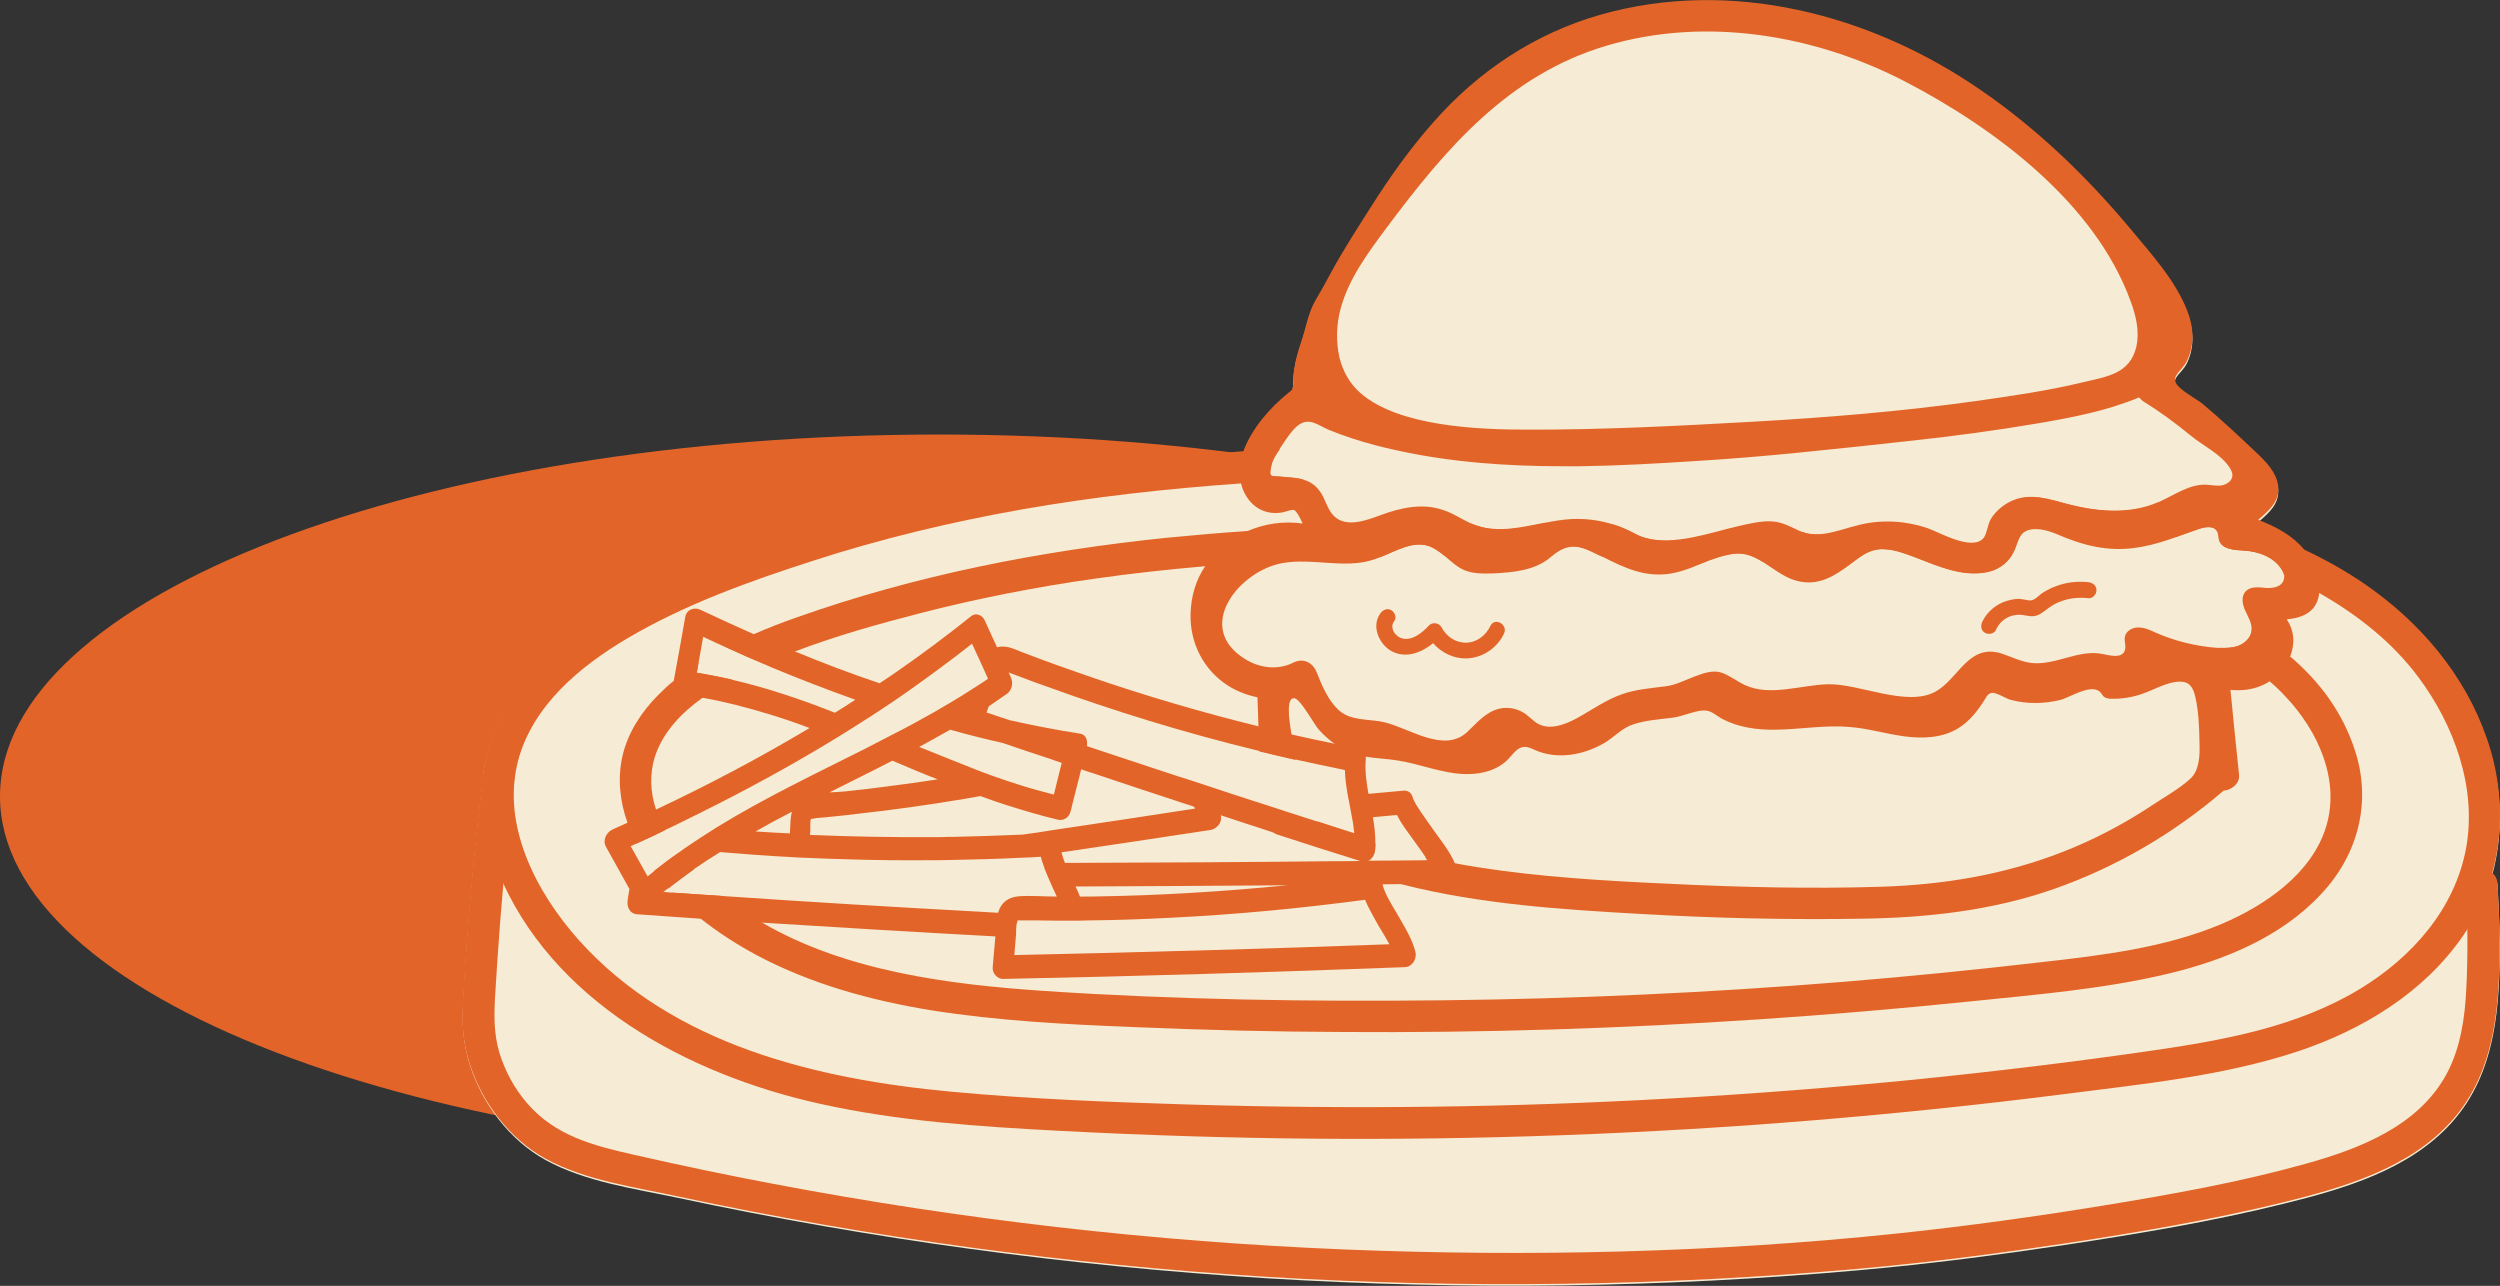
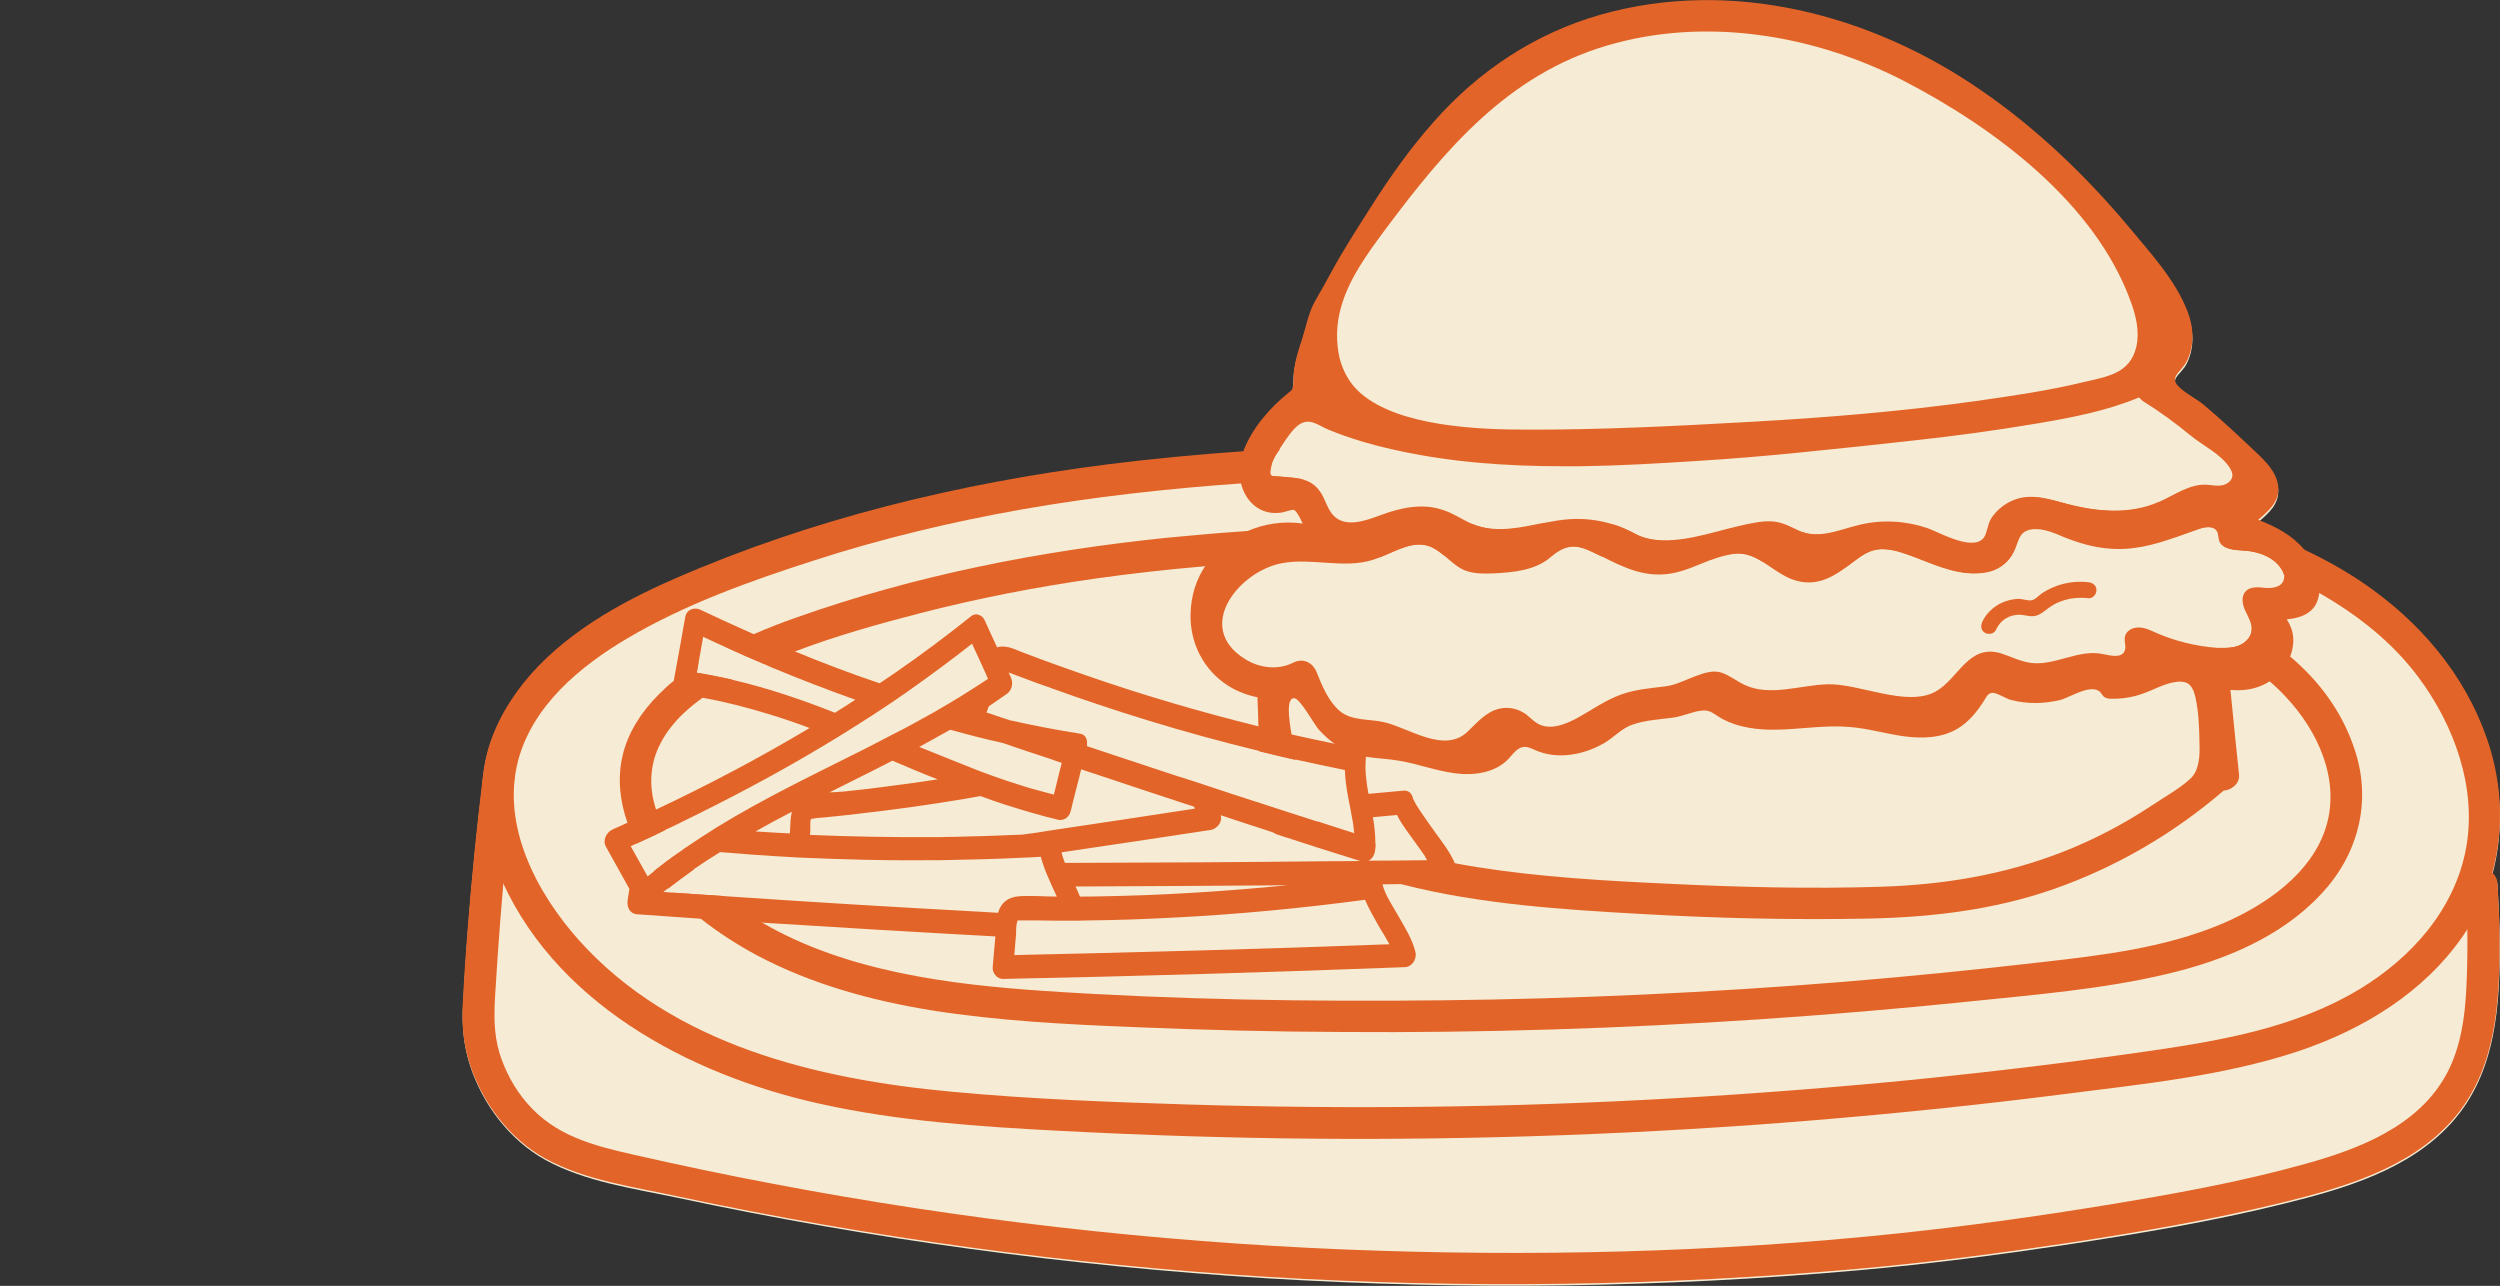
<svg xmlns="http://www.w3.org/2000/svg" enable-background="new 0 0 1017.2 523.2" height="523.2" viewBox="0 0 1017.2 523.2" width="1017.2">
  <rect x="0" y="0" width="1017.2" height="523.2" fill="#333333" stroke="none" />
-   <path d="m764.3 324c0 81.3-171.1 147.2-382.1 147.2s-382.2-65.9-382.2-147.2 171.1-147.2 382.1-147.2 382.2 65.9 382.2 147.2" fill="#e36428" />
  <path d="m1016.2 360.3c-.1-2-1-3.5-2.1-4.5 4.3-16 4-33.1-.8-49.4-7.8-26.7-25.3-49-47.6-65.3-8.8-6.4-18.3-11.9-28.2-16.5-4.8-5.8-11.6-9.4-18.7-12.1 4.3-3.8 8.8-7.4 8.1-13.9-.7-5.5-4.9-9.7-8.9-13.5-7.1-6.7-14.1-13.4-21.6-19.6-2.7-2.3-9.7-5.7-11.1-8.7-1.6-3.1 2.4-5.1 4.2-8.4 3.5-6.5 3.1-14.2.5-20.8-4.9-12.7-15.1-23.7-23.8-34.1-17.7-21.1-37.8-40.4-60.6-56-44.6-30.9-101.4-45.7-154.6-30.6-26.6 7.6-49.6 22.9-67.8 43.5-9.4 10.7-17.7 22.5-25.3 34.5-5.6 8.8-11.3 17.6-16.3 26.8-2.2 4-4.3 7.9-6.6 11.8-2.6 4.5-3.6 10.4-5.2 15.2-1.3 3.9-2.6 7.9-3.2 12-.4 2.1-.2 4.3-.5 6.4-.2 2.4-.2 2-2.1 3.6-7.4 6-14.8 14.4-18.2 23.7-18.3 1.2-36.6 2.9-54.9 5.3-60.6 7.7-120.3 22.1-176.5 46.6-22.7 9.9-45.8 22.9-61.5 42.5-7.6 9.4-13.4 20.4-15.6 32.3-.4 2-.6 3.9-.8 5.9v.3c-2.5 20.3-4.5 40.6-6.1 61-.8 10.1-1.4 20.3-2 30.4-.5 8.4.2 16.6 2.8 24.7 5.1 15.8 16.1 30.5 30.8 38.6 16.2 8.9 36 11.6 53.9 15.4 78.8 16.8 158.9 27.7 239.4 32.7 80.4 4.9 161.2 3.9 241.4-3.3 28.2-2.5 56.4-6.2 84.4-10.4 29.5-4.5 59-9.4 88-16.6 24.3-6 51.1-13.7 68.4-33 18.3-20.3 19.7-48 19.6-74-.1-7.5-.5-15-.9-22.5" fill="#f6ebd4" />
  <g fill="#e36428">
    <path d="m1002 381c-16 23-40.6 37.9-66.8 46.7-30.7 10.2-63.7 13.4-95.6 17.5-33.7 4.3-67.5 7.8-101.4 10.6-68 5.6-136.3 8.1-204.5 7.5-34.2-.3-68.5-1.4-102.7-3.2-32.6-1.7-65.5-3.9-97.4-11-53.7-11.9-109.6-41.7-131.2-95.1-5.6-13.8-7.9-28.8-5.1-43.6 2.3-12 8.1-22.9 15.6-32.4 15.7-19.6 38.8-32.6 61.5-42.5 56.1-24.5 115.9-38.9 176.5-46.6 18.3-2.3 36.6-4 54.9-5.3 5-.4 10-.7 15-.9-1.4 2-2.9 4.2-3.4 6.5-1.2 5.2-.4 4.4 3.5 4.7.4.1.8.1 1.2.1 3 .3 5.9.4 8.5 1.2-8.6.4-17.1.9-25.7 1.5-29.9 2.1-59.7 5.4-89.3 10.6-28.7 5.1-57.2 11.9-84.9 20.9-25.8 8.3-52 17.7-75.4 31.5-19.3 11.4-38.5 27.3-44.5 49.8-6.9 26.4 7.5 53.7 24.7 73 38.3 42.7 96.8 56.6 151.7 61.7 32 3 64.2 4.2 96.3 5.2 32.9 1 65.8 1.3 98.8.9 65.6-.8 131.1-4.6 196.4-11 32.6-3.3 65.1-7.2 97.4-11.9 28.8-4.2 58.6-9.6 83.9-24.9 21.2-12.8 38.8-32.5 43.4-57.4 4.5-24.6-4.9-50.2-19.5-69.7-10.6-14.2-24.8-25.3-40.2-34.1-4.7-2.7-9.5-5.1-14.4-7.3-.1-.6-.4-1.2-.7-1.8-3.1-5.5-9.8-7.9-16-8.2-3.7-.2-8.6-.6-9.7-4.1-.4-1.2-.2-2.5-.8-3.6-1.3-2.5-4.9-2-7.5-1.1-3.3 1.2-6.5 2.3-9.6 3.4-17-4.5-34.3-7.9-51.5-10.8-5.6-.9-11.1-1.8-16.7-2.6 7.6-4.7 14.5-2.8 22.9-.5 12.8 3.6 26.8 5 39-.2.3-.1.7-.3 1-.4 2.4.6 4.9 1.2 7.3 1.8 17.3 4.5 34.5 10.1 50.7 17.8 9.9 4.7 19.4 10.1 28.2 16.6 22.3 16.3 39.8 38.6 47.6 65.3 7.3 25.6 3.9 53.2-11.5 75.4" />
    <path d="m958.2 305.4c-5.1-15.8-14.6-28.3-26.5-38.4-4.8-4.1-10-7.7-15.5-11v.6c-.3 2.8-2.7 5.1-5.3 6.1-2.4.9-4.9 1-7.5.9 7.1 3.8 13.8 8.2 19.8 13.4 2.4 2 4.7 4.2 6.9 6.6 13 13.8 22.1 33.6 16.4 52.6-5.8 19.3-25 32.3-42.7 39.8-23.1 9.7-48.6 12.7-73.3 15.5-26.8 3.1-53.7 5.8-80.6 8-54.2 4.4-108.5 6.9-162.8 7.5-54 .6-108.2-.2-162.2-3.8-38.4-2.6-80.7-7.9-114.8-27.8-5.5-3.2-10.7-6.8-15.7-10.8-6.9-.5-13.9-.9-20.9-1.4 3.6 3.7 7.5 7.3 11.5 10.5 7.2 5.7 15 10.7 22.8 14.9 22.2 11.8 46.6 18.5 71.3 22.5 27.2 4.3 54.7 5.7 82.2 6.8 28.3 1.2 56.7 1.9 85.1 2 56.7.4 113.5-1.4 170.1-5.2 28.3-1.9 56.5-4.3 84.7-7.2 27-2.8 54.5-5 80.9-11.3 22.7-5.4 46-14.9 62.2-32.3 15.1-15.9 20.8-37.5 13.9-58.5m-692.1 49.1c1.8 2.4 3.7 4.8 5.8 7 3.5-2.7 7-5.3 10.5-7.8-2.1-2.2-4-4.5-5.9-6.9-3.5 2.4-7 5-10.4 7.7m17.4-80.8c.2-1.3.5-2.6.7-4-3.4 2.2-6.7 4.5-9.8 7.1-2.3 1.8-4.4 3.8-6.5 5.9-6.8 6.8-12.4 15.3-14.6 24.8-2.1 9.2-1.1 18.5 2 27.2.9 2.6 2 5.1 3.2 7.6.2.3.3.6.5 1 0 0 .1 0 .1-.1 3.8-1.7 7.7-3.5 11.5-5.4-1.5-2.7-2.7-5.6-3.7-8.5-2.3-7-2.7-14.4-.3-21.8 3.3-9.8 10.7-17.5 19.4-23.7 3.8-2.7 7.9-5.1 11.9-7.3-4.7-1-9.5-2-14.4-2.8m459.5-56.4c-2.7.4-5.4.4-8.1-.3-.3-.1-.6-.2-.9-.3h-.1c-.4 0-.9-.1-1.3-.1-2.1-.1-4.2-.3-6.3-.4-2.2-.1-4.4-.2-6.6-.4-5.1-.3-10.3-.5-15.4-.7h-.1c-12.6 3.3-28 8.1-38.9 2.1-2.8-1.5-5.7-2.8-8.7-3.7h-.1c-6.6-.2-13.1-.3-19.7-.5-.4 0-.9 0-1.3.1h-.1c-.2.1-.4.1-.6.2-.3-.1-.6-.2-.9-.2s-.6-.1-.9-.1h-4.7c-9.1 1.8-18.2 3.9-26.8 1.1-.9-.3-1.8-.6-2.7-1-30.6.2-61.2.9-91.7 3-10.8.7-21.6 1.7-32.3 2.7-51.3 5.3-102.2 15.2-150.9 32.5-5.7 2-11.4 4.2-17.1 6.7-3.8 1.6-7.7 3.4-11.4 5.3 5.2 2.4 10.4 4.7 15.7 6.9 4.1-1.8 8.2-3.5 12.3-5.1 16.5-6.3 33.6-11.1 50.6-15.5 23.6-6.1 47.7-10.8 71.8-14.2 14.7-2.1 29.5-3.7 44.4-5 23.7-2.1 47.5-3.2 71.3-3.7h.1c6.6-2.6 13-6.6 19.5-4.6 2.5.8 4.6 2.4 6.7 4.1 2.5 0 4.9 0 7.4-.1 12.1-.1 24.2-.1 36.2 0 .6-.5 1.2-1 1.7-1.3 2-1.4 3.9-2.2 5.7-2.4 3.5-.5 6.9 1 11.7 3.4.4.2.8.4 1.3.6h.1c14.7.4 29.4.8 44.1 1.3h.1c3.2-1.2 6.5-2.2 9.9-2.5 4.2-.4 7.9 1.3 11.4 3.5 11.2.6 22.4 1.3 33.6 2.1 1.5-1.1 3-2.2 4.6-3.4 3.5-2.6 6.8-4.3 11.2-4 4.4.2 8.7 1.9 12.7 3.4 9.1 3.5 18.6 7.8 28.6 6 4.5-.8 8.2-3.3 10.5-7-25.2-4.2-50.4-6.8-75.6-8.5" />
    <path d="m196.4 316.6c-2.5 20.3-4.5 40.6-6.1 61-.8 10.1-1.5 20.3-2 30.5-.5 8.4.2 16.7 2.8 24.7 5.1 15.8 16.1 30.5 30.8 38.6 16.2 8.9 36 11.5 53.9 15.4 78.8 16.8 158.9 27.7 239.4 32.7 80.4 4.9 161.2 3.8 241.4-3.3 28.2-2.5 56.4-6.2 84.4-10.4 29.5-4.5 59-9.5 88-16.6 24.3-6 51.1-13.7 68.4-33 18.3-20.3 19.7-48 19.6-74 0-7.5-.4-15-.8-22.5-.4-8.3-13.3-8.3-12.9 0 .7 14.2.9 28.2.2 42.4-.6 12.1-2.3 24.2-8.1 35-11.5 21.1-35.3 30.3-57.2 36.4-26.8 7.5-54.3 12.4-81.7 16.9-28.1 4.6-56.3 8.5-84.7 11.5-74.4 7.8-149.7 9.5-224.4 6.5-78.1-3.2-155.9-12.1-232.7-26.7-19.1-3.6-38.1-7.6-57-11.9-16.4-3.7-31.9-7.7-43.3-21-5.1-5.9-8.9-13-11.2-20.4-2.4-8.1-2.2-15.8-1.7-24.1 1.2-19.9 2.7-39.8 4.7-59.6.9-9.3 2-18.5 3.1-27.8.4-3.5-3.3-6.5-6.5-6.5-3.8-.3-6 2.7-6.4 6.2" />
    <path d="m724.5 212.8c-4.4-1.1-8.9-.2-13.4.7-2.1.5-4.4 1-6.7 1.6 5.1.2 10.3.5 15.4.7 2.2.1 4.4.2 6.6.4 2.1.1 4.2.3 6.3.4.4 0 .9 0 1.3.1-3.3-1.1-6.2-3.1-9.5-3.9m-84.8-1.4c-3.8.2-7.5.9-11.3 1.6h4.6c.3 0 .6 0 .9.1.3 0 .6.1.9.2.2-.1.4-.1.6-.2h.1c.4-.1.8-.1 1.3-.1 6.6.2 13.1.3 19.7.5-5.3-1.7-11.1-2.4-16.8-2.1m84.8 1.4c-4.4-1.1-8.9-.2-13.4.7-2.1.5-4.4 1-6.7 1.6 5.1.2 10.3.5 15.4.7 2.2.1 4.4.2 6.6.4 2.1.1 4.2.3 6.3.4.4 0 .9 0 1.3.1-3.3-1.1-6.2-3.1-9.5-3.9m-84.8-1.4c-3.8.2-7.5.9-11.3 1.6h4.6c.3 0 .6 0 .9.1.3 0 .6.1.9.2.2-.1.4-.1.6-.2h.1c.4-.1.8-.1 1.3-.1 6.6.2 13.1.3 19.7.5-5.3-1.7-11.1-2.4-16.8-2.1m84.8 1.4c-4.4-1.1-8.9-.2-13.4.7-2.1.5-4.4 1-6.7 1.6 5.1.2 10.3.5 15.4.7 2.2.1 4.4.2 6.6.4 2.1.1 4.2.3 6.3.4.4 0 .9 0 1.3.1-3.3-1.1-6.2-3.1-9.5-3.9m-84.8-1.4c-3.8.2-7.5.9-11.3 1.6h4.6c.3 0 .6 0 .9.1.3 0 .6.1.9.2.2-.1.4-.1.6-.2h.1c.4-.1.8-.1 1.3-.1 6.6.2 13.1.3 19.7.5-5.3-1.7-11.1-2.4-16.8-2.1m84.8 1.4c-4.4-1.1-8.9-.2-13.4.7-2.1.5-4.4 1-6.7 1.6 5.1.2 10.3.5 15.4.7 2.2.1 4.4.2 6.6.4 2.1.1 4.2.3 6.3.4.4 0 .9 0 1.3.1-3.3-1.1-6.2-3.1-9.5-3.9m-84.8-1.4c-3.8.2-7.5.9-11.3 1.6h4.6c.3 0 .6 0 .9.1.3 0 .6.1.9.2.2-.1.4-.1.6-.2h.1c.4-.1.8-.1 1.3-.1 6.6.2 13.1.3 19.7.5-5.3-1.7-11.1-2.4-16.8-2.1m84.8 1.4c-4.4-1.1-8.9-.2-13.4.7-2.1.5-4.4 1-6.7 1.6 5.1.2 10.3.5 15.4.7 2.2.1 4.4.2 6.6.4 2.1.1 4.2.3 6.3.4.4 0 .9 0 1.3.1-3.3-1.1-6.2-3.1-9.5-3.9m-84.8-1.4c-3.8.2-7.5.9-11.3 1.6h4.6c.3 0 .6 0 .9.1.3 0 .6.1.9.2.2-.1.4-.1.6-.2h.1c.4-.1.8-.1 1.3-.1 6.6.2 13.1.3 19.7.5-5.3-1.7-11.1-2.4-16.8-2.1m84.8 1.4c-4.4-1.1-8.9-.2-13.4.7-2.1.5-4.4 1-6.7 1.6 5.1.2 10.3.5 15.4.7 2.2.1 4.4.2 6.6.4 2.1.1 4.2.3 6.3.4.4 0 .9 0 1.3.1-3.3-1.1-6.2-3.1-9.5-3.9m-84.8-1.4c-3.8.2-7.5.9-11.3 1.6h4.6c.3 0 .6 0 .9.1.3 0 .6.1.9.2.2-.1.4-.1.6-.2h.1c.4-.1.8-.1 1.3-.1 6.6.2 13.1.3 19.7.5-5.3-1.7-11.1-2.4-16.8-2.1m84.8 1.4c-4.4-1.1-8.9-.2-13.4.7-2.1.5-4.4 1-6.7 1.6 5.1.2 10.3.5 15.4.7 2.2.1 4.4.2 6.6.4 2.1.1 4.2.3 6.3.4.4 0 .9 0 1.3.1-3.3-1.1-6.2-3.1-9.5-3.9m-84.8-1.4c-3.8.2-7.5.9-11.3 1.6h4.6c.3 0 .6 0 .9.1.3 0 .6.1.9.2.2-.1.4-.1.6-.2h.1c.4-.1.8-.1 1.3-.1 6.6.2 13.1.3 19.7.5-5.3-1.7-11.1-2.4-16.8-2.1m84.8 1.4c-4.4-1.1-8.9-.2-13.4.7-2.1.5-4.4 1-6.7 1.6 5.1.2 10.3.5 15.4.7 2.2.1 4.4.2 6.6.4 2.1.1 4.2.3 6.3.4.4 0 .9 0 1.3.1-3.3-1.1-6.2-3.1-9.5-3.9m-84.8-1.4c-3.8.2-7.5.9-11.3 1.6h4.6c.3 0 .6 0 .9.1.3 0 .6.1.9.2.2-.1.4-.1.6-.2h.1c.4-.1.8-.1 1.3-.1 6.6.2 13.1.3 19.7.5-5.3-1.7-11.1-2.4-16.8-2.1m289.5 24.5c-.4 1.3-1.3 2.2-2.6 2.7-1.4.6-3.1.7-4.7.6-2.9-.3-6.3-.7-8.2 1.4-2 2.1-1.3 5.5-.1 8 1.1 2.4 2.6 4.8 2.5 7.4v.6c-.3 2.8-2.7 5.1-5.3 6.1-2.4.9-4.9 1-7.5.9-.3 0-.6 0-.9 0-8.7-.6-17.3-2.7-25.3-6.2-2.2-1-4.5-2.1-6.9-2.1-2.4-.1-5.1 1.3-5.6 3.6-.5 2 .7 4.3-.2 6.1-1.5 2.9-5.7 1.7-8.9 1.1-9.7-2.1-19.5 4.9-29.3 3.6-4.2-.6-8.1-2.6-12.1-3.9-13.3-3.9-17.2 10.4-26.6 15.6-11.7 6.4-30.9-3.3-43.7-3-11.4.3-23.5 5.1-33.9.3-3.2-1.5-6-3.8-9.4-5-6.5-2.3-15.7 4.7-22.6 5.5-6 .8-12.1 1.2-17.8 3.2-6.7 2.3-12.3 6.4-18.5 9.8-4.4 2.4-10.5 4.9-15.4 2.5-2.5-1.2-4.2-3.6-6.6-4.9-2.8-1.6-6.2-2.2-9.4-1.5-5.5 1.2-9.2 5.7-13.1 9.4-9.4 9-23.6-1.4-33.7-3.8-6-1.5-13.4-.4-18.4-4.7-4.6-4-7.1-10.2-9.3-15.7-1.6-4-5.5-5.9-9.5-3.9-6.3 3.2-13.9 2.2-19.7-1.5-20.9-13-2.2-35.9 15.3-39 12.1-2.2 25 2.4 36.7-1.3 1-.3 2-.7 3-1.1h.1c6.6-2.6 13-6.6 19.5-4.6 2.5.8 4.6 2.4 6.7 4.1 2.5 2.1 4.9 4.4 7.8 5.7 3.7 1.6 7.8 1.5 11.9 1.4 8.2-.4 17.1-1.2 23.4-6.6.2-.2.4-.4.6-.5.6-.5 1.2-1 1.7-1.3 2-1.4 3.9-2.2 5.7-2.4 3.5-.5 6.9 1 11.7 3.4.4.2.8.4 1.3.6h.1c8.8 4.5 17.3 8.5 27.5 6.9 5.8-.9 11.1-3.5 16.6-5.6h.1c3.2-1.2 6.5-2.2 9.9-2.5 4.2-.4 7.9 1.3 11.4 3.5 4.1 2.6 8.1 5.8 12.5 7.2 8.3 2.7 14.8-.6 21-5.1 1.5-1.1 3-2.2 4.6-3.4 3.5-2.6 6.8-4.3 11.2-4 4.4.2 8.7 1.9 12.7 3.4 9.1 3.5 18.6 7.8 28.6 6 4.5-.8 8.2-3.3 10.5-7 .5-.8.9-1.6 1.3-2.5 1.6-3.9 1.8-7.2 6.6-8 4.8-.7 9.6 1.6 13.9 3.4 5.4 2.1 10.8 3.7 16.6 4.3 10.3 1.1 19.1-1.3 28.2-4.5 3.2-1.1 6.3-2.3 9.6-3.4 2.6-.9 6.2-1.4 7.5 1.1.6 1.1.4 2.4.8 3.6 1.1 3.6 5.9 3.9 9.7 4.1 6.3.3 13 2.7 16 8.2.3.6.6 1.2.7 1.8-.2.6-.1 1.2-.3 1.9m-342.7-28.6c-8-2.6-16.8-.7-24.8 2.3-6.2 2.3-13.8 5-18.7.6-2.6-2.4-3.5-6.1-5.2-9.1-2-3.4-4.5-5.1-7.4-5.9-2.6-.8-5.4-.9-8.5-1.2-.4 0-.8 0-1.2-.1-3.8-.3-4.7.5-3.5-4.7.5-2.3 2-4.5 3.4-6.5.3-.5.7-1 1-1.5 1.8-2.7 4.4-6.8 7.2-8.6 4.3-2.6 7.2.3 11.9 2.3 6.1 2.5 12.3 4.5 18.7 6.2 2.7.7 5.5 1.4 8.3 2 22.4 5 45.3 6.6 68.3 6.6h6.8c15.6-.2 31.2-1.1 46.8-2.1 14.6-.9 29.2-2.1 43.8-3.6 15.1-1.5 30.1-3.1 45.3-4.8 16.7-1.8 33.5-4.1 50.1-6.9 14.2-2.4 28.3-5.1 41.5-10.6.5.5 1 1 1.6 1.5 6.8 4.2 13.2 8.9 19.4 14 5.1 4.2 12.3 7.5 15.9 13.1.6 1 1.2 2.1 1.1 3.2-.1 2.2-2.3 3.6-4.4 4-2.1.3-4.3-.2-6.4-.3-6.6-.2-12.3 3.9-18.4 6.7-.3.2-.7.3-1 .4-12.2 5.3-26.2 3.8-39 .2-8.4-2.3-15.3-4.1-22.9.5-.5.3-.9.6-1.3.9-2 1.5-3.8 3.3-5 5.5-1.2 2.1-1.4 5.4-2.7 7.3-4.4 5.9-18.3-2.2-22.9-3.8-8.8-3-18.5-3.6-27.6-1.4-4.7 1.1-9.4 2.9-14.1 3.6-2.7.4-5.4.4-8.1-.3-.3-.1-.6-.2-.9-.3h-.1c-3.2-1.1-6.1-3-9.5-3.9-4.4-1.1-8.9-.2-13.4.7-2.1.5-4.4 1-6.7 1.6h-.1c-12.6 3.3-28 8.1-38.9 2.1-2.8-1.5-5.7-2.8-8.7-3.7h-.1c-5.5-1.7-11.2-2.4-16.9-2.1-3.8.2-7.5.9-11.3 1.6h-.1c-9.1 1.8-18.2 3.9-26.8 1.1-.9-.3-1.8-.6-2.7-1-3.5-1.6-7.4-4.3-11.8-5.6m-41-81.9c3.3-12.1 11-22.4 18.4-32.4 24.2-32.4 49.6-62.5 89.7-74.4 40.3-12 84.8-4.5 121.6 14.6 36.5 19 77.2 49.4 91.7 89.4 2.2 5.9 3.7 12.4 2.3 18.5-2.6 11-11.9 12.1-21.6 14.4-14.4 3.5-29.2 5.6-43.9 7.7-30.1 4.2-60.5 6.7-90.9 8.4s-61 3.3-91.5 3.2c-19.5 0-52.2-1.2-67.8-14.9-4.3-3.7-7.1-8.8-8.5-14.3-1.5-6.5-1.3-13.7.5-20.2m395.8 104.2c-1-2.2-2.3-4.2-3.8-6-4.8-5.8-11.6-9.4-18.7-12.1 4.3-3.8 8.9-7.4 8.1-13.9-.7-5.5-4.9-9.7-8.9-13.5-7.1-6.7-14.2-13.4-21.6-19.6-2.6-2.2-9.7-5.8-11.1-8.7-1.5-3.1 2.4-5.1 4.2-8.4 3.5-6.5 3.1-14.2.5-20.8-4.9-12.7-15.1-23.7-23.7-34.1-17.7-21.1-37.8-40.4-60.6-56-44.7-30.8-101.5-45.6-154.6-30.5-26.6 7.6-49.6 22.9-67.8 43.6-9.5 10.7-17.8 22.4-25.4 34.4-5.6 8.8-11.3 17.6-16.3 26.8-2.2 4-4.3 7.9-6.6 11.8-2.6 4.5-3.6 10.4-5.2 15.3-1.3 3.9-2.6 7.9-3.2 12-.4 2.1-.2 4.3-.4 6.4-.3 2.4-.2 2.1-2.1 3.6-7.4 6-14.8 14.4-18.2 23.7-.4 1.1-.8 2.3-1.1 3.5-.8 3.2-.7 6.5.1 9.5 1.8 7.5 7.9 13.4 16.8 11.9 1.5-.3 3.9-1.3 4.8-1 .1 0 .4.2.9.8 1.1 1.4 1.8 3 2.6 4.7-7.9-1.1-15.7.1-22.7 3.2-6.9 3-12.9 7.9-17 14.2-3.6 5.4-5.7 11.9-5.9 19.2-.4 12 5.4 23.3 15.6 29.6 3.6 2.2 7.6 3.7 11.6 4.5.2 4 .3 8 .4 12 .1 3.4.2 6.7.3 10 4.9 1.2 9.9 2.4 14.8 3.5-.1-1.1-.2-2.1-.3-2.9-.1-1.1-.7-4-1.3-7.4-1.2-6.7-2.2-15.3 1.2-14.8 2.4.3 8 10.7 9.9 12.8 2 2.2 4.2 4.2 6.6 5.9 2.2 1.6 4.6 2.9 7.2 3.8 1.8.6 3.6 1 5.4 1.3 4.2.7 8.5.8 12.7 1.5 7.8 1.2 15.3 4.1 23.2 5.2 7.8 1.1 16.7-.1 22.1-5.9 1.9-2 3.6-4.7 6.4-4.8 1.5-.1 3 .7 4.4 1.3 9.1 4 19.6 2 28-2.8 4.3-2.5 7.2-6.2 12-7.7 5.1-1.7 10.6-2 16-2.7 4-.5 8.2-2.6 12-2.9 3.6-.3 5 1.7 8.3 3.5 6.5 3.4 14.1 4.4 21.3 4.3 10.2-.1 20.4-2 30.5-1.1 7.5.6 14.7 2.8 22.1 3.8s15.4.7 21.8-3.2c4.3-2.6 7.5-6.5 10.2-10.6 1.3-1.9 1.7-3.6 3.7-3.9 1.7-.2 5.8 2.4 7.7 2.9 6.6 1.7 13.5 1.6 20 0 3.9-.9 12.9-7.1 16.5-3 .4.5.7 1.1 1.2 1.6.8.7 2 .9 3.1.9 4.4.1 8.8-.6 12.9-2.1 4.6-1.6 9-4.3 13.9-4.8 1.4-.1 2.9-.1 4.2.6 1.9 1.1 2.7 3.4 3.2 5.5 1.4 6.1 1.6 12.5 1.7 18.8.1 2.6.1 5.3-.4 7.9s-1.5 5.1-3.6 6.9c-4.3 3.9-10.6 7.4-15.5 10.7-11.5 7.6-23.7 14-36.6 19-23.7 9.2-48.2 13.2-73.5 14-28.6.9-57.3.2-85.9-1.2-26.2-1.2-52.6-2.7-78.5-6.8-3-.5-6.1-1-9.1-1.6-4-.7-8-1.6-12-2.5.4.5.7 1 1.1 1.6-8.4.1-16.8.2-25.2.3 2-.3 3.6-2.4 3.8-4.8.1-.9.1-1.7.1-2.6-2.8-.9-5.6-1.9-8.4-2.9-3.6-1.4-10.4-3.2-15.4-5.7-7.8-2.5-15.6-5-23.5-7.6v2.1c0 .8.1 1.5.3 2.1-.2 2.2.6 4.5 3 6 1.2.7 2.4 1.5 3.6 2.2 11.6 3.8 23.2 7.5 34.8 11.1.2.1.4.1.6.1-3.8.1-7.7.1-11.5.1h-.7c9.3 3.8 18.9 6.9 28.7 9.3 31.5 8 65 10.1 97.1 11.9 29.8 1.7 59.6 2.4 89.4 1.9 26.7-.4 53.1-3.3 78.4-12.2 25.2-8.9 48.5-22.5 68.7-39.9 3.2-.2 6.7-2.9 6.3-6.5-1.2-11.5-2.4-23-3.5-34.5 4.4.4 8.8 0 13-1.9 1-.4 1.9-.9 2.8-1.5 3.7-2.4 6.8-5.9 8.4-10 .7-1.6 1.1-3.4 1.3-5.2.4-3.6-.6-7.1-2.6-10.1 3.3-.3 6.6-1.1 9-2.9 2.7-1.9 3.8-4.7 4.2-7.6.4-4.2-.7-8.5-2.3-11.9m-301.6-18.2c-3.8.2-7.5.9-11.3 1.6h4.6c.3 0 .6 0 .9.1.3 0 .6.1.9.2.2-.1.4-.1.6-.2h.1c.4-.1.8-.1 1.3-.1 6.6.2 13.1.3 19.7.5-5.3-1.7-11.1-2.4-16.8-2.1m84.8 1.4c-4.4-1.1-8.9-.2-13.4.7-2.1.5-4.4 1-6.7 1.6 5.1.2 10.3.5 15.4.7 2.2.1 4.4.2 6.6.4 2.1.1 4.2.3 6.3.4.4 0 .9 0 1.3.1-3.3-1.1-6.2-3.1-9.5-3.9m-84.8-1.4c-3.8.2-7.5.9-11.3 1.6h4.6c.3 0 .6 0 .9.1.3 0 .6.1.9.2.2-.1.4-.1.6-.2h.1c.4-.1.8-.1 1.3-.1 6.6.2 13.1.3 19.7.5-5.3-1.7-11.1-2.4-16.8-2.1m84.8 1.4c-4.4-1.1-8.9-.2-13.4.7-2.1.5-4.4 1-6.7 1.6 5.1.2 10.3.5 15.4.7 2.2.1 4.4.2 6.6.4 2.1.1 4.2.3 6.3.4.4 0 .9 0 1.3.1-3.3-1.1-6.2-3.1-9.5-3.9m-84.8-1.4c-3.8.2-7.5.9-11.3 1.6h4.6c.3 0 .6 0 .9.1.3 0 .6.1.9.2.2-.1.4-.1.6-.2h.1c.4-.1.8-.1 1.3-.1 6.6.2 13.1.3 19.7.5-5.3-1.7-11.1-2.4-16.8-2.1m84.8 1.4c-4.4-1.1-8.9-.2-13.4.7-2.1.5-4.4 1-6.7 1.6 5.1.2 10.3.5 15.4.7 2.2.1 4.4.2 6.6.4 2.1.1 4.2.3 6.3.4.4 0 .9 0 1.3.1-3.3-1.1-6.2-3.1-9.5-3.9m-84.8-1.4c-3.8.2-7.5.9-11.3 1.6h4.6c.3 0 .6 0 .9.1.3 0 .6.1.9.2.2-.1.4-.1.6-.2h.1c.4-.1.8-.1 1.3-.1 6.6.2 13.1.3 19.7.5-5.3-1.7-11.1-2.4-16.8-2.1m84.8 1.4c-4.4-1.1-8.9-.2-13.4.7-2.1.5-4.4 1-6.7 1.6 5.1.2 10.3.5 15.4.7 2.2.1 4.4.2 6.6.4 2.1.1 4.2.3 6.3.4.4 0 .9 0 1.3.1-3.3-1.1-6.2-3.1-9.5-3.9m-84.8-1.4c-3.8.2-7.5.9-11.3 1.6h4.6c.3 0 .6 0 .9.1.3 0 .6.1.9.2.2-.1.4-.1.6-.2h.1c.4-.1.8-.1 1.3-.1 6.6.2 13.1.3 19.7.5-5.3-1.7-11.1-2.4-16.8-2.1m84.8 1.4c-4.4-1.1-8.9-.2-13.4.7-2.1.5-4.4 1-6.7 1.6 5.1.2 10.3.5 15.4.7 2.2.1 4.4.2 6.6.4 2.1.1 4.2.3 6.3.4.4 0 .9 0 1.3.1-3.3-1.1-6.2-3.1-9.5-3.9m-84.8-1.4c-3.8.2-7.5.9-11.3 1.6h4.6c.3 0 .6 0 .9.1.3 0 .6.1.9.2.2-.1.4-.1.6-.2h.1c.4-.1.8-.1 1.3-.1 6.6.2 13.1.3 19.7.5-5.3-1.7-11.1-2.4-16.8-2.1m84.8 1.4c-4.4-1.1-8.9-.2-13.4.7-2.1.5-4.4 1-6.7 1.6 5.1.2 10.3.5 15.4.7 2.2.1 4.4.2 6.6.4 2.1.1 4.2.3 6.3.4.4 0 .9 0 1.3.1-3.3-1.1-6.2-3.1-9.5-3.9m-84.8-1.4c-3.8.2-7.5.9-11.3 1.6h4.6c.3 0 .6 0 .9.1.3 0 .6.1.9.2.2-.1.4-.1.6-.2h.1c.4-.1.8-.1 1.3-.1 6.6.2 13.1.3 19.7.5-5.3-1.7-11.1-2.4-16.8-2.1m84.8 1.4c-4.4-1.1-8.9-.2-13.4.7-2.1.5-4.4 1-6.7 1.6 5.1.2 10.3.5 15.4.7 2.2.1 4.4.2 6.6.4 2.1.1 4.2.3 6.3.4.4 0 .9 0 1.3.1-3.3-1.1-6.2-3.1-9.5-3.9m-84.8-1.4c-3.8.2-7.5.9-11.3 1.6h4.6c.3 0 .6 0 .9.1.3 0 .6.1.9.2.2-.1.4-.1.6-.2h.1c.4-.1.8-.1 1.3-.1 6.6.2 13.1.3 19.7.5-5.3-1.7-11.1-2.4-16.8-2.1m84.8 1.4c-4.4-1.1-8.9-.2-13.4.7-2.1.5-4.4 1-6.7 1.6 5.1.2 10.3.5 15.4.7 2.2.1 4.4.2 6.6.4 2.1.1 4.2.3 6.3.4.4 0 .9 0 1.3.1-3.3-1.1-6.2-3.1-9.5-3.9" />
-     <path d="m606.4 254.7c-1.8 3.8-5.5 6.7-9.8 6.8s-8.1-2.5-10.1-6.3c-.9-1.8-3.7-2.2-5.1-.7-2.6 2.9-7.3 6.8-11.6 5-2.6-1.1-4.4-4.4-2.5-6.8 1.1-1.4.2-3.6-1.2-4.4-1.6-1-3.4-.2-4.4 1.2-3.9 5.2-.6 12.7 4.6 15.5 5.7 3 12.1.6 16.8-3.3 3.3 3.8 8.3 6.3 13.4 6.2 6.5-.1 12.6-4.1 15.4-10 1.9-3.7-3.7-7-5.5-3.2" />
    <path d="m849.8 236.9c-4.4-.5-8.9 0-13 1.5-2 .7-3.9 1.7-5.7 2.8-1.4.9-3.2 3.1-4.9 3.1-1.9 0-3.7-.8-5.7-.6-2.1.2-4 .7-5.9 1.5-3.5 1.6-6.5 4.4-8.1 7.9-.7 1.6-.5 3.5 1.2 4.4 1.4.8 3.7.4 4.4-1.2 1.2-2.7 3.4-4.8 6.3-5.7 1.4-.4 2.9-.6 4.4-.4 2.1.3 3.9.9 6 .2 1.8-.6 3.1-1.9 4.7-3 1.5-1.1 3.2-2.1 5-2.7 3.6-1.4 7.4-1.7 11.3-1.3 1.7.2 3.2-1.6 3.2-3.2 0-2-1.5-3.1-3.2-3.3" />
    <path d="m555.7 350.2c2-.3 3.6-2.4 3.8-4.8.1-.9.1-1.7.1-2.6 0-3.5-.4-6.9-1-10.3 3.3-.3 6.6-.6 9.8-.9 2 4 4.8 7.5 7.3 11 1.4 1.9 2.8 3.9 4.1 5.8.4.5.7 1 1.1 1.6-8.4.1-16.8.2-25.2.2m-122.4.9c-.6-1.4-1-2.8-1.4-4.3 20.2-3 40.4-6 60.6-9.1.9-.1 1.7-.5 2.5-1.2 1.3-1 2.2-2.8 1.7-4.8 4.3 1.4 8.5 2.8 12.7 4.2h.1c3.2 1.1 6.5 2.1 9.8 3.2 11.6 3.7 23.2 7.5 34.8 11.1.2.1.4.1.6.1-3.8.1-7.7.1-11.5.1h-.7c-36.4.4-72.8.6-109.2.7m4.3 9.6c28.7-.1 57.4-.3 86.1-.5-1.8.2-3.6.4-5.4.5-23.3 2.2-46.6 3.6-70 4-2.9.1-5.9.1-8.9.1-.5-1.3-1.1-2.7-1.8-4.1m127.7 23.5c-50.9 1.9-101.7 3.3-152.6 4.4.2-2.4.4-4.7.6-7.1 0-.3 0-.6.1-.8.1-1.6-.1-4.1.5-5.6.1-.3.1-.5.1-.6h1.6c6.9-.1 13.8.2 20.8.1 2.1 0 4.2 0 6.3-.1 11.3-.1 22.6-.5 33.9-1.1 26.3-1.3 52.6-3.8 78.8-7.3 1.5 3.6 3.6 7.1 5.4 10.4 1.4 2.4 3.1 5 4.5 7.7m-159.2-12.8c-2.2-.1-4.5-.3-6.7-.4-35.1-1.9-70-4-105-6.4-6.9-.5-13.9-.9-20.9-1.4-1.2-.1-2.4-.2-3.6-.3.6-.5 1.3-1 2-1.5 3.5-2.7 7-5.3 10.5-7.8 3.5-2.4 7-4.7 10.6-6.9 9.4.8 18.8 1.5 28.3 2 2.8.2 5.6.3 8.4.4 4.7.2 9.5.4 14.2.5 11.6.4 23.3.5 34.9.4 2.8 0 5.6 0 8.4-.1 9.4-.2 18.8-.4 28.2-.9h.2.1c2.6-.1 5.2-.2 7.8-.4.2.8.4 1.6.7 2.4 1 3.3 2.5 6.5 3.9 9.7.6 1.4 1.3 2.7 1.9 4.1-5.2 0-10.5-.5-15.7-.1-4.1.4-7 2.5-8.2 6.7m-83.9-41.1c-.5 2-.6 4.2-.7 6.4l-.1 2.4c-4.7-.2-9.3-.5-14-.8 4.9-2.8 9.9-5.5 14.8-8m-56.6 24.6c-.7.6-1.4 1.1-2.1 1.7-1.7-3-3.4-6.1-5.1-9.1-.6-1.1-1.2-2.1-1.8-3.2.8-.4 1.6-.7 2.4-1.1 0 0 .1 0 .1-.1 3.8-1.7 7.7-3.5 11.5-5.4 1.8-.8 3.7-1.7 5.5-2.6 2.9-1.4 5.9-2.9 8.9-4.4 18.7-9.3 37.3-19.4 55.4-30.5 3.3-2 6.6-4.1 9.9-6.2 2.9-1.9 5.9-3.7 8.8-5.7 3.4-2.2 6.7-4.5 10-6.8 8.9-6.3 17.8-12.8 26.4-19.6 1.3 2.9 2.7 5.8 4 8.7.8 1.8 1.7 3.7 2.5 5.6-2.1 1.4-4.2 2.8-6.3 4.1-3.3 2.1-6.6 4.2-9.9 6.1-3.8 2.3-7.7 4.5-11.6 6.6-.2.1-.3.2-.5.3-3.6 2-7.2 3.9-10.8 5.7-3.7 1.9-7.4 3.8-11 5.7-20.3 10.2-40.9 20-60.4 32-4.4 2.8-8.8 5.6-13 8.5-.6.5-1.3.9-1.9 1.4-3.6 2.4-7 5-10.4 7.7-.2.3-.4.5-.6.6m32.4-78.3c-4.8-1.1-9.7-2.1-14.5-2.8.2-1.3.5-2.7.7-4 .6-3.6 1.3-7.1 1.9-10.7 3.1 1.5 6.2 2.9 9.3 4.3 5.2 2.4 10.4 4.7 15.7 6.9.9.4 1.8.8 2.7 1.2 11.3 4.7 22.7 9.1 34.2 13.2-2.7 1.8-5.5 3.6-8.3 5.3-13.6-5.4-27.5-10.1-41.7-13.4m76 27.3c4.2-2.3 8.4-4.6 12.6-7 7.1 2 14.2 3.8 21.4 5.4 6.4 2.2 12.9 4.4 19.4 6.5 1.5.6 3.1 1.1 4.6 1.6-.6 2.5-1.3 5-1.9 7.6-.4 1.7-.9 3.5-1.3 5.3-3.4-.9-6.9-1.8-10.3-2.8-6.2-1.9-12.3-3.9-18.4-6.2-.5-.2-1.1-.4-1.6-.6-8.3-3.3-16.4-6.5-24.5-9.8m7.5 13.2c-6.4 1-12.8 1.9-19.2 2.7-6.1.8-12.3 1.6-18.4 2.2-2 .2-4.2.3-6.4.4 8.5-4.3 17.1-8.5 25.6-12.9 6.1 2.6 12.2 5.2 18.4 7.6m-51.5 16.1s1.9-.3 2.7-.4c1.8-.1 3.7-.3 5.5-.5 3.7-.4 7.3-.7 10.9-1.2 14.4-1.6 28.7-3.6 43-6 2.3-.4 4.6-.8 6.8-1.2 3.8 1.4 7.5 2.7 11.3 3.9h.1c6.6 2.1 13.3 4.1 20.1 5.7 2.2.6 4.6-.8 5.2-3.4.2-.7.4-1.3.5-2 1-4.1 2.1-8.2 3.1-12.2.2-1 .5-1.9.7-2.9 1.6.6 3.2 1.1 4.8 1.6 12.8 4.3 25.5 8.5 38.3 12.7h.1c.9.3 1.8.6 2.7.9.2.3.3.5.4.8-19.4 3-38.8 5.9-58.2 8.8-4.1.7-8.2 1.3-12.2 1.8h-.1c-.1 0-.1 0-.2 0-9.2.4-18.3.7-27.5.9-1.7 0-3.3 0-5 .1h-3.6c-16.6.1-33.2-.2-49.8-.9v-.7c.3-1.3-.2-4.9.4-5.8m79.7-50.9c2-1.4 2.7-4.4 1.6-6.7-.3-.7-.6-1.3-.9-2 .2.1.4.1.5.2 1.7.6 3.4 1.3 5.1 1.9 3.3 1.3 6.7 2.5 10.1 3.7 13.5 4.9 27.2 9.5 40.9 13.7 15 4.6 30 8.7 45.2 12.4 4.9 1.2 9.9 2.4 14.8 3.5 6.7 1.5 13.5 2.9 20.2 4.3.1 3.5.6 6.9 1.2 10.4.6 3.2 1.3 6.3 1.8 9.5.4 1.9.6 3.9.8 5.8-5-1.6-9.9-3.2-14.9-4.8h-.1c-.1 0-.1 0-.2 0-7.8-2.5-15.6-5-23.5-7.6-.6-.2-1.1-.4-1.6-.5-6.5-2.1-13-4.2-19.5-6.4-4.2-1.4-8.5-2.8-12.7-4.1-5.4-1.8-10.7-3.5-16-5.3-5.7-1.9-11.3-3.7-16.9-5.6-1.1-.4-2.2-.7-3.3-1.1 0-.4 0-.8 0-1.2 0-.1 0-.3 0-.4-.1-1.7-.9-3.2-2.9-3.5-9.5-1.5-18.9-3.3-28.3-5.4h-.1c-3.2-1.1-6.4-2.1-9.6-3.2.3-.8.6-1.7.9-2.5 2.4-1.7 5-3.4 7.4-5.1m183 71c-.3-.8-.6-1.6-.9-2.4-2-4.5-5.1-8.4-7.9-12.3-2-2.8-4-5.6-5.9-8.4-.6-.9-1.2-1.9-1.8-2.8-.3-.5-1.2-2.3-1.2-2.3 0-.1-.1-.2-.1-.3-.4-1.9-1.7-3.3-3.9-3.1-4.7.4-9.5.9-14.2 1.3-.8-4.6-1.5-9.2-1.1-13.9.1-.5 0-1 0-1.4-.1-.4-.2-.7-.3-1.1-.1-.2-.2-.3-.3-.5s-.3-.4-.5-.6c-.5-.5-1.1-.8-1.9-1l-9.7-1.9c-5.9-1.2-11.8-2.5-17.7-3.8-4.4-1-8.9-2.1-13.2-3.2-.1 0-.2 0-.2-.1-23.4-5.8-46.6-12.6-69.4-20.5-5.7-2-11.5-4-17.2-6.1-2.9-1.1-5.9-2.2-8.8-3.3-2.5-.9-5-2.3-7.7-2.5-1.2-.1-2.2 0-3.1.3-1.7-3.6-3.3-7.2-5-10.9-.5-1.1-1.1-1.7-1.9-2.1 0 0 0 0-.1 0-1-.6-2.4-.7-3.8.5-9.9 7.9-19.9 15.4-30.2 22.5-2.3 1.6-4.5 3.1-6.8 4.6-11.7-3.9-23.2-8.3-34.6-13-5.6-2.2-11.1-4.6-16.7-7-7.2-3.2-14.4-6.5-21.6-9.9-2.2-1.1-5.6-.4-6.2 3-1.5 8.5-3 17-4.6 25.5v.2c-.5 3.3 1.2 5.5 4 5.9 2.6.3 5.2.7 7.7 1.2 9 1.6 17.9 3.9 26.7 6.6 5.7 1.7 11.2 3.6 16.8 5.7-20.4 12.2-41.3 23.2-62.5 33.2-3.9 1.8-7.8 3.7-11.7 5.4-2 .9-4 1.8-6 2.7-2.4 1.1-4.2 4.4-2.6 7.1 3.2 5.7 6.3 11.4 9.5 17.1-.2 1.4-.5 2.9-.7 4.3-.5 3.3 1 5.9 4 6 8.5.6 17.1 1.2 25.7 1.8 4.7.3 9.3.6 14 .9 3.7.2 7.4.5 11.1.7 31.6 2 63.2 3.9 94.8 5.6-.4 4.2-.7 8.3-1.1 12.5-.2 2.6 2 4.8 4.1 4.8 54.6-1.1 109.1-2.7 163.7-4.8 2.7-.1 4.9-3.1 4.2-6.2-1.3-5.2-4.2-9.8-6.7-14.2-2.3-4.1-5.6-8.8-6.7-13.3 2.9 0 5.8-.1 8.7-.1 5.8-.1 11.6-.1 17.4-.2 2.5 0 5.1-3.2 4.1-6.2" />
  </g>
</svg>